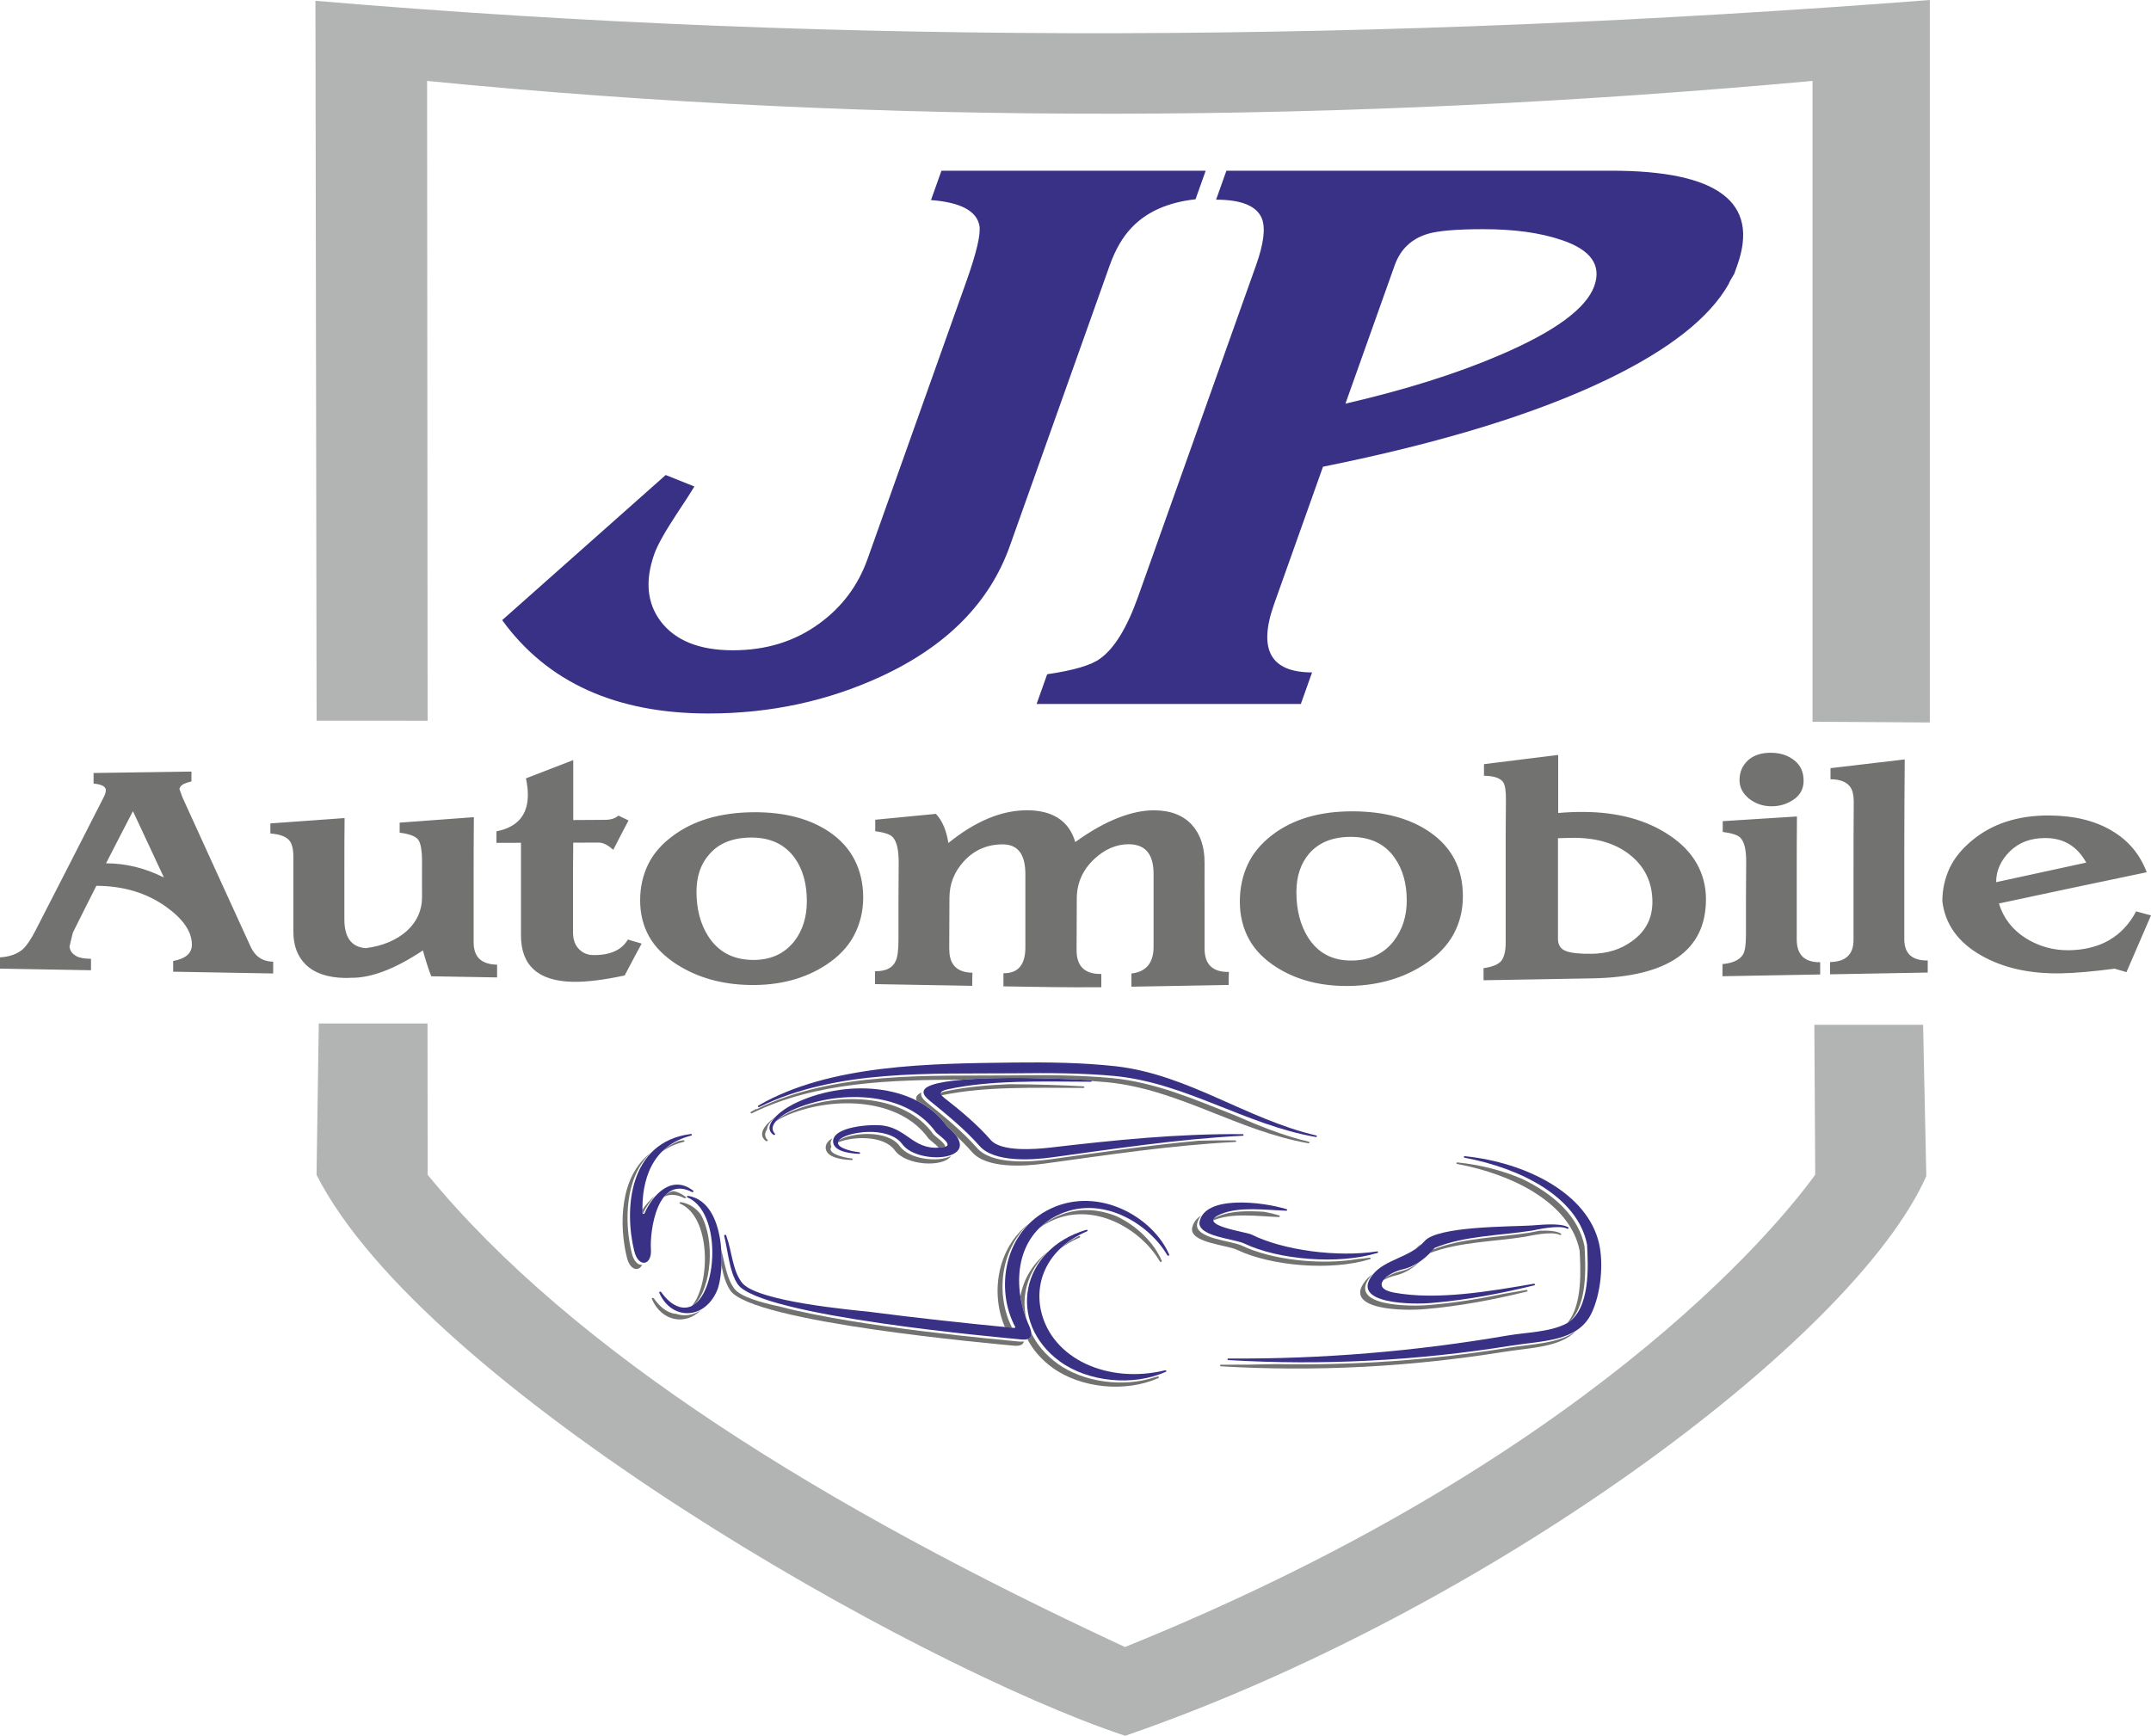
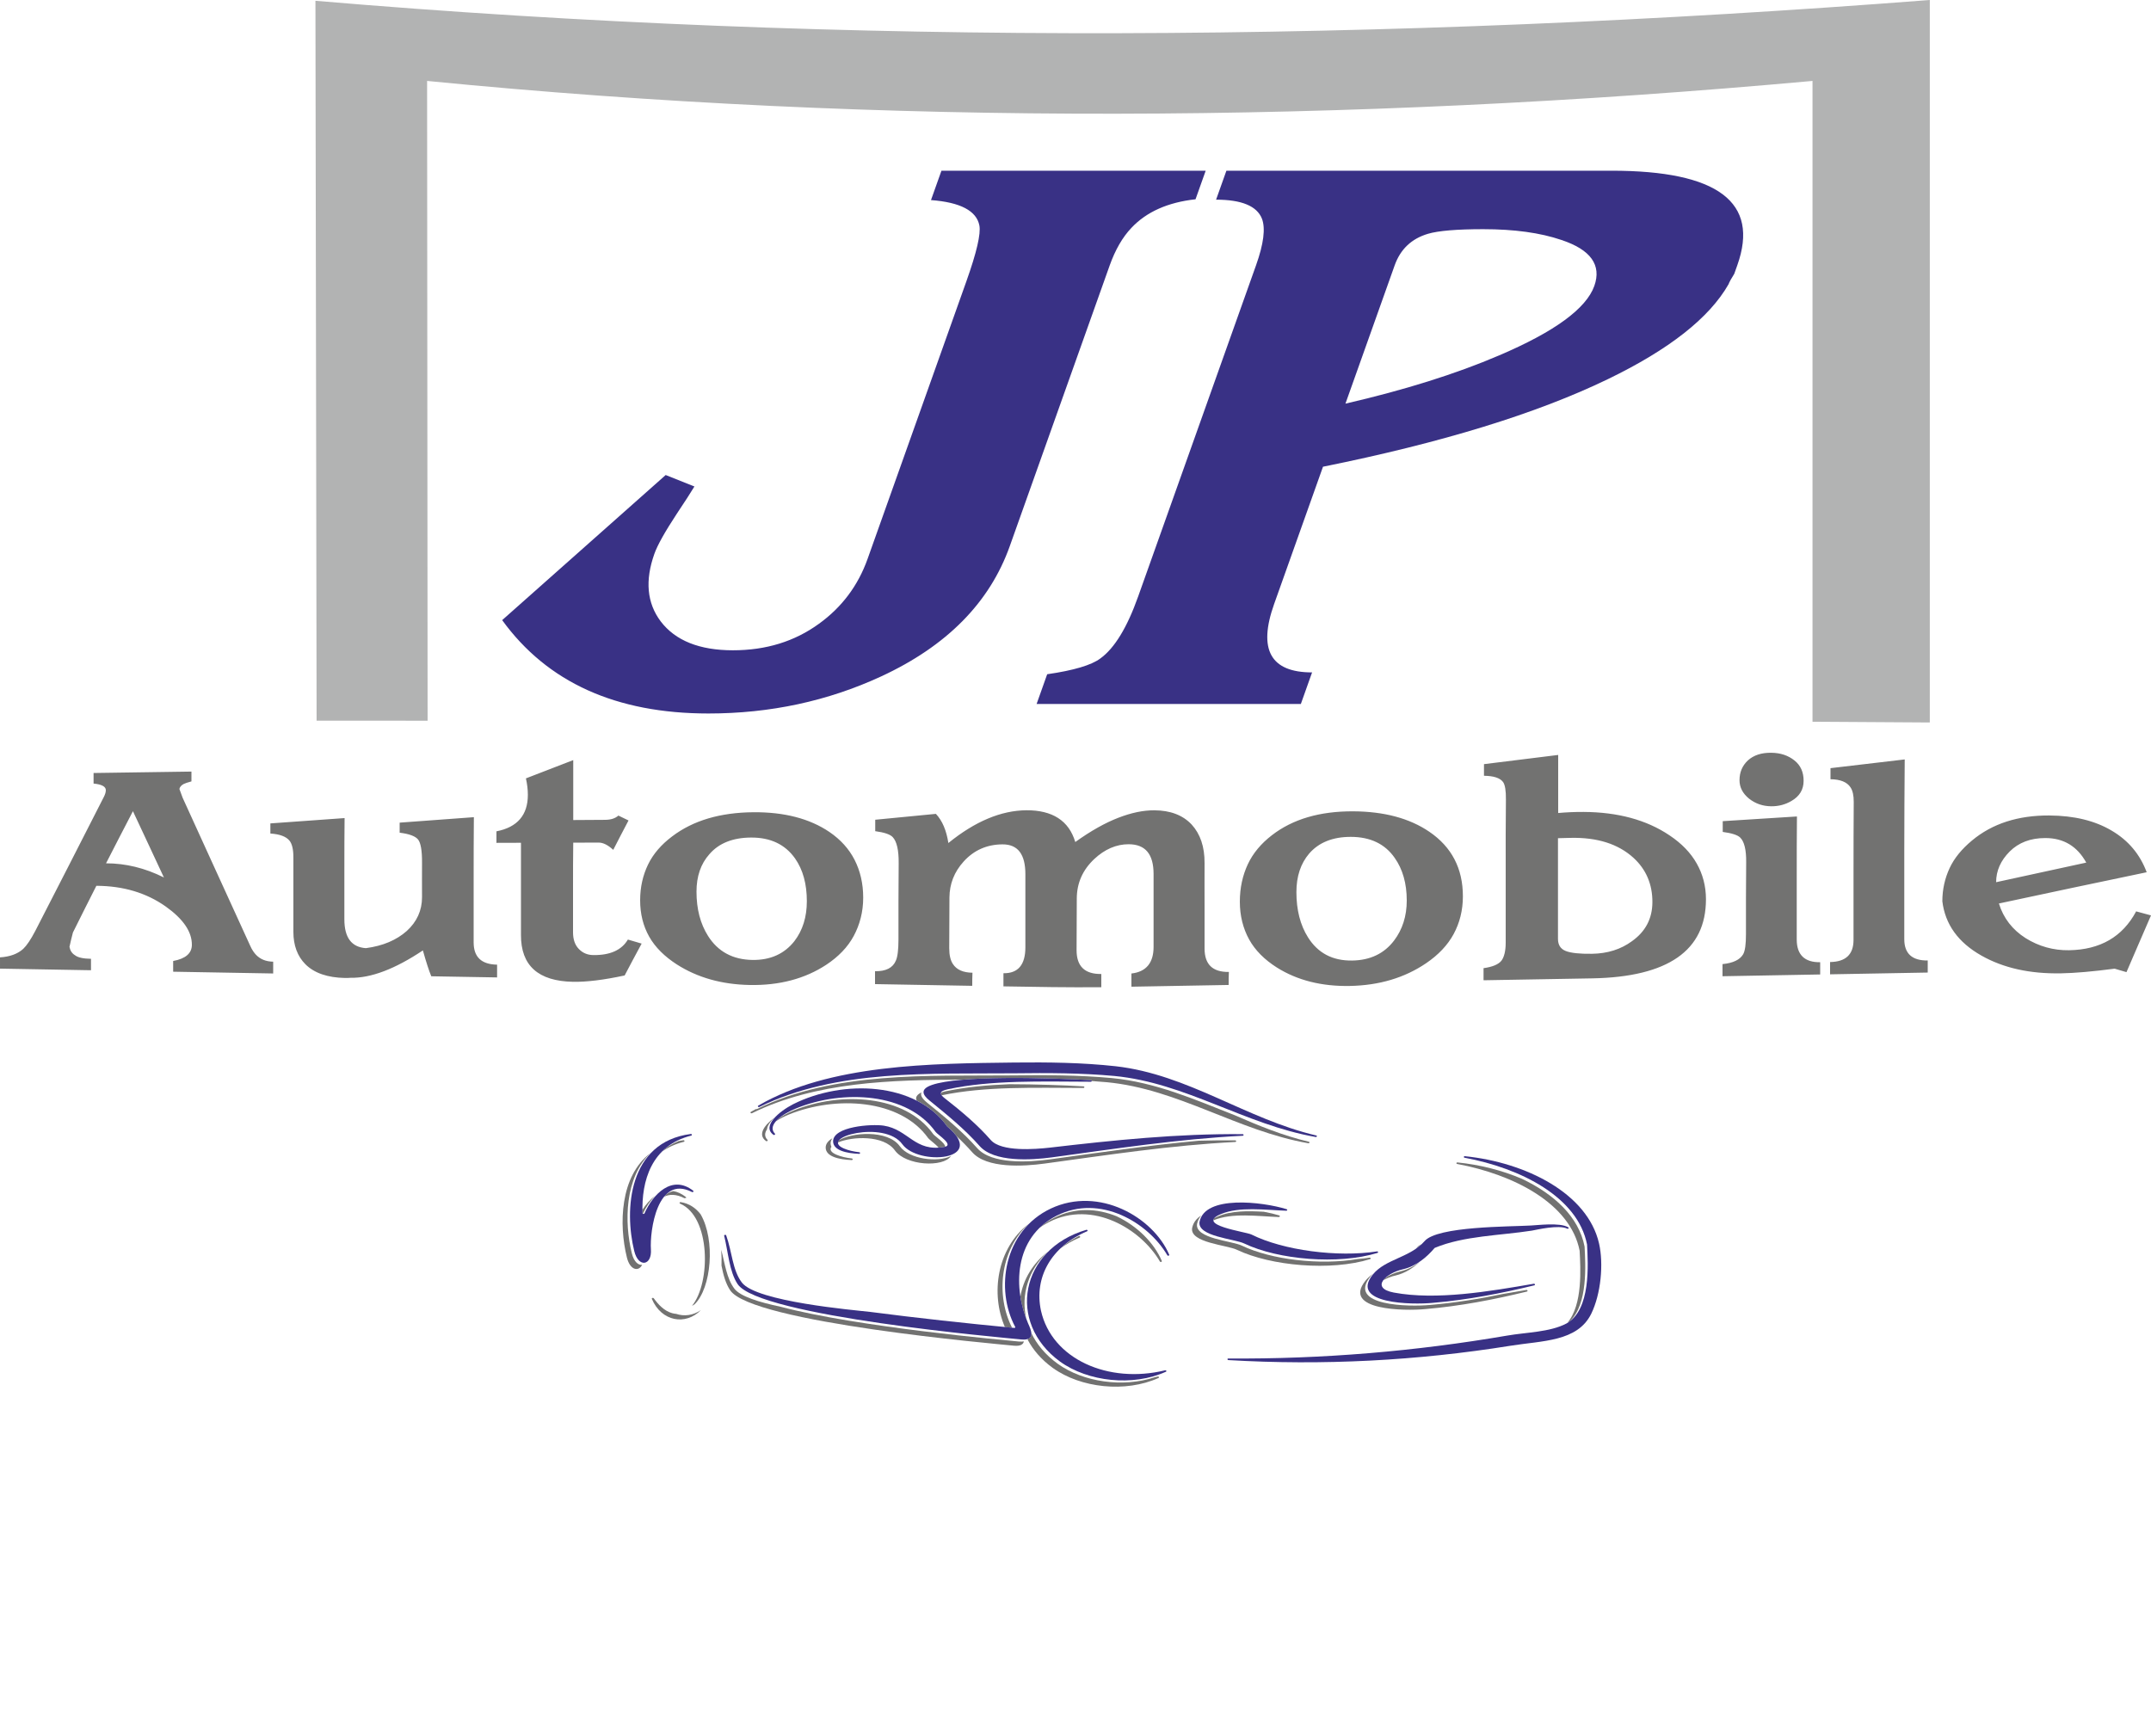
<svg xmlns="http://www.w3.org/2000/svg" version="1.1" id="Ebene_1" x="0px" y="0px" width="344.655px" height="278.172px" viewBox="0 0 344.655 278.172" xml:space="preserve">
  <g>
    <path fill-rule="evenodd" clip-rule="evenodd" fill="#727271" d="M147.647,175.065c-0.788,0.382-0.99,0.819-0.776,1.3   c1.942,0.98,3.611,2.346,4.872,4.126c0,0.013,0.018,0.013,0.019,0.026c0.699,0.565,1.191,1.093,1.507,1.572   c0.884,0.816,1.72,1.675,2.505,2.561c2.319,2.633,8.233,2.279,11.581,1.824c10.161-1.384,20.26-2.941,30.569-3.465   c0.206-0.004,0.193-0.261-0.013-0.255c-1.944-0.023-3.869-0.005-5.81,0.053c-8.028,0.727-15.98,1.911-23.956,3   c-3.347,0.457-9.262,0.809-11.581-1.823c-2.319-2.633-5.155-4.956-7.973-7.24C147.822,176.128,147.415,175.557,147.647,175.065" />
    <path fill-rule="evenodd" clip-rule="evenodd" fill="#727271" d="M173.594,174.354c0.207-0.005,0.211-0.249,0.004-0.257   c-3.139-0.184-7.515-0.338-11.832-0.347c-3.536,0.137-6.977,0.446-10.226,1.129c-0.34,0.075-0.594,0.149-0.779,0.234   c-0.045,0.123-0.004,0.256,0.125,0.416C157.845,174.072,165.648,174.336,173.594,174.354" />
    <path fill-rule="evenodd" clip-rule="evenodd" fill="#727271" d="M134.268,183.085c2.306-0.972,7.332-1.224,9.128,1.286   c1.758,2.43,7.742,2.764,8.988,0.885c-2.078,1.074-6.697,0.533-8.197-1.551c-1.981-2.762-7.885-2.18-9.749-0.975   C134.34,182.84,134.278,182.963,134.268,183.085" />
    <path fill-rule="evenodd" clip-rule="evenodd" fill="#727271" d="M133.373,182.417c-0.651,0.379-1.073,0.875-1.075,1.497   c0.023,1.457,2.162,1.907,4.161,1.996c0.207,0.008,0.229-0.221,0.039-0.257c-0.882-0.101-1.734-0.284-2.473-0.604   c-0.932-0.398-1.11-0.852-0.805-1.265c-0.077-0.16-0.12-0.334-0.131-0.537C133.091,182.937,133.197,182.665,133.373,182.417" />
    <path fill-rule="evenodd" clip-rule="evenodd" fill="#727271" d="M124.309,179.698c0.649-0.434,1.403-0.802,2.094-1.088   c7.513-3.05,17.841-2.507,22.325,3.789c0.186,0.252,1.184,0.944,1.66,1.514c0.309-0.021,0.633-0.055,0.957-0.117   c0.034-0.015,0.068-0.016,0.102-0.03c0.021-0.594-1.686-1.689-1.928-2.034c-4.483-6.295-14.812-6.838-22.308-3.789   c-0.894,0.358-1.848,0.853-2.575,1.423C124.521,179.477,124.406,179.588,124.309,179.698" />
    <path fill-rule="evenodd" clip-rule="evenodd" fill="#727271" d="M122.734,182.853c0.144,0.105,0.358-0.048,0.25-0.167   c-0.526-0.542-0.47-1.123-0.087-1.699c0.055-0.609,0.537-1.268,1.176-1.877C122.483,180.308,121.341,181.846,122.734,182.853" />
    <path fill-rule="evenodd" clip-rule="evenodd" fill="#727271" d="M169.893,200.079c0.912-0.669,1.948-1.261,3.108-1.761   c0.168-0.07,0.055-0.283-0.148-0.226c-0.956,0.481-1.822,1.028-2.581,1.653C170.14,199.857,170.024,199.968,169.893,200.079" />
    <path fill-rule="evenodd" clip-rule="evenodd" fill="#727271" d="M164.454,211.383c-0.919-3.853,0.316-7.919,3.47-10.813   c-2.481,1.934-3.982,4.507-4.426,7.245C163.699,209.066,164.036,210.273,164.454,211.383" />
    <path fill-rule="evenodd" clip-rule="evenodd" fill="#727271" d="M185.626,220.829c0.168-0.071,0.055-0.271-0.133-0.227   c-0.153,0.03-0.289,0.061-0.441,0.104c-5.105,1.698-11.48,0.807-15.605-2.176c-1.947-1.412-3.341-3.108-4.208-4.924   c0.039,0.417-0.063,0.771-0.484,0.942c-0.032,0.055-0.063,0.096-0.096,0.137c0.876,1.654,2.194,3.203,3.997,4.512   C173.156,222.455,180.349,223.219,185.626,220.829" />
    <path fill-rule="evenodd" clip-rule="evenodd" fill="#727271" d="M108.334,210.554c-0.208-0.022-0.416-0.044-0.625-0.107   c-1.291-0.361-2.238-1.393-2.959-2.389c-0.111-0.132-0.364-0.045-0.305,0.102c1.545,3.624,5.397,4.304,7.865,1.789   C111.081,210.801,109.63,210.997,108.334,210.554" />
    <path fill-rule="evenodd" clip-rule="evenodd" fill="#727271" d="M109.084,192.648c-0.191-0.035-0.284,0.169-0.108,0.246   c4.906,2.1,4.932,12.67,1.907,16.372c0.151-0.071,0.284-0.154,0.417-0.252c2.686-2.601,3.359-10.271,0.963-14.415   C111.47,193.578,110.437,192.873,109.084,192.648" />
    <path fill-rule="evenodd" clip-rule="evenodd" fill="#727271" d="M104.259,184.754c-4.967,3.734-5.1,11.541-3.819,16.736   c0.503,2.094,1.892,2.346,2.452,1.198c-0.614,0.096-1.332-0.482-1.66-1.865C100.018,195.923,100.076,188.686,104.259,184.754" />
    <path fill-rule="evenodd" clip-rule="evenodd" fill="#727271" d="M106.071,184.55c0.963-0.684,2.122-1.224,3.497-1.567   c0.187-0.044,0.124-0.286-0.081-0.254c-0.257,0.033-0.495,0.079-0.734,0.125c-0.875,0.357-1.643,0.808-2.304,1.336   C106.317,184.301,106.186,184.426,106.071,184.55" />
    <path fill-rule="evenodd" clip-rule="evenodd" fill="#727271" d="M104.958,191.664c-0.78,0.559-1.462,1.344-2.02,2.207   c-0.008,0.176,0.002,0.365,0.011,0.54c0.002,0.041,0.021,0.067,0.056,0.094C103.487,193.48,104.156,192.453,104.958,191.664" />
    <path fill-rule="evenodd" clip-rule="evenodd" fill="#727271" d="M109.688,192.027l0.017-0.001c0.034-0.027,0.101-0.057,0.17-0.044   c0.017-0.001,0.017-0.001,0.035,0.013c0.049-0.056,0.045-0.123-0.026-0.175c-0.681-0.538-1.367-0.833-2.008-0.939   c-0.408,0.091-0.777,0.262-1.109,0.512c-0.131,0.125-0.244,0.263-0.375,0.4C107.263,191.354,108.346,191.342,109.688,192.027" />
    <path fill-rule="evenodd" clip-rule="evenodd" fill="#727271" d="M125.059,209.41c-3.442-0.717-6.43-1.66-7.37-2.866   c-1.272-1.672-1.531-4.028-2.127-6.27c0.063,0.876,0.072,1.74,0.045,2.551c0.281,1.466,0.663,2.86,1.389,3.951   c3.43,5.172,42.607,8.596,45.476,8.88c1.072,0.096,1.485-0.224,1.582-0.686c-0.222,0.032-0.479,0.039-0.79,0.019   C161.069,214.77,137.455,212.7,125.059,209.41" />
    <path fill-rule="evenodd" clip-rule="evenodd" fill="#727271" d="M164.84,196.105c-5.161,3.995-6.111,11.28-3.828,16.561   l1.158,0.121C159.572,207.73,160.142,200.413,164.84,196.105" />
    <path fill-rule="evenodd" clip-rule="evenodd" fill="#727271" d="M185.854,202.165c0.076,0.146,0.364,0.06,0.306-0.088   c-1.251-2.914-3.933-5.593-7.246-7.163c-3.109-1.264-6.645-1.465-10.013,0.247c-0.721,0.367-1.37,0.787-1.948,1.246   c-0.131,0.125-0.263,0.236-0.377,0.36c0.464-0.349,0.981-0.657,1.534-0.94C175.065,192.29,182.801,196.93,185.854,202.165" />
-     <path fill-rule="evenodd" clip-rule="evenodd" fill="#727271" d="M204.514,218.608c-2.954,0.082-5.91,0.109-8.868,0.098   c-0.207-0.008-0.212,0.234-0.004,0.257c15.127,0.891,30.305,0.093,45.143-2.291c4.366-0.709,9.011-0.682,11.695-3.323   c-2.753,1.981-6.93,2.024-10.904,2.656C229.381,217.962,216.958,218.844,204.514,218.608" />
    <path fill-rule="evenodd" clip-rule="evenodd" fill="#727271" d="M233.534,186.288c-0.19-0.022-0.248,0.208-0.057,0.244   c9.011,1.681,18.139,6.302,19.629,13.909c0.001,0.014,0.001,0.014,0.001,0.014c0.14,2.724,0.529,8.654-1.985,11.562   c0.149-0.084,0.282-0.182,0.415-0.279c2.92-2.741,2.508-9.104,2.361-11.949c0,0,0,0,0-0.014c-0.935-4.812-4.92-8.418-10.015-10.852   C240.684,187.552,237.111,186.649,233.534,186.288" />
    <path fill-rule="evenodd" clip-rule="evenodd" fill="#727271" d="M120.311,178.185c-0.167,0.098,0.015,0.296,0.183,0.212   c10.265-5.045,22.374-5.34,33.893-5.378c6.097-0.493,15.036-0.214,20.399,0.08c0.121-0.003,0.159,0.077,0.145,0.145   c0.812,0.063,1.606,0.125,2.417,0.188c11.492,1.096,20.933,7.803,32.281,9.781c0.19,0.036,0.282-0.196,0.073-0.245   c-4.16-0.983-8.06-2.581-11.895-4.26c-6.389-2.511-12.652-5.268-19.668-5.942c-5.304-0.484-10.635-0.496-15.963-0.426   c-13.475,0.125-28.512-0.688-40.892,5.392c-0.05,0.028-0.119,0.03-0.171,0.004C120.845,177.875,120.578,178.029,120.311,178.185" />
    <path fill-rule="evenodd" clip-rule="evenodd" fill="#727271" d="M192.476,194.789c-0.767,0.477-1.283,1.137-1.462,2.018l0,0   c-0.378,2.358,5.626,2.719,7.177,3.479c5.431,2.601,15.069,3.443,21.333,1.502c0.186-0.059,0.105-0.272-0.099-0.24   c-0.598,0.095-1.213,0.163-1.863,0.219c-6.087,1.031-13.89,0.106-18.579-2.147c-1.553-0.761-7.555-1.12-7.177-3.479l0,0   C191.915,195.611,192.15,195.161,192.476,194.789" />
    <path fill-rule="evenodd" clip-rule="evenodd" fill="#727271" d="M204.904,195.04c0.188-0.005,0.229-0.208,0.072-0.258   c-0.699-0.214-1.552-0.424-2.473-0.591c-2.569-0.144-5.219-0.176-7.306,0.723c-0.269,0.114-0.487,0.214-0.653,0.326   c-0.098,0.11-0.127,0.219-0.121,0.326C197.403,194.309,201.544,194.916,204.904,195.04" />
    <path fill-rule="evenodd" clip-rule="evenodd" fill="#727271" d="M221.64,205.167c0.567-0.323,1.258-0.609,1.973-0.761   c1.529-0.36,2.843-1.228,3.911-2.211c-0.894,0.695-1.947,1.273-3.12,1.544c-0.918,0.211-1.825,0.609-2.472,1.084   C221.817,204.948,221.72,205.058,221.64,205.167" />
    <path fill-rule="evenodd" clip-rule="evenodd" fill="#727271" d="M219.971,204.153c-0.432,0.308-0.826,0.654-1.166,1.067   c-3.864,4.788,6.321,4.889,9.572,4.57c5.53-0.466,10.963-1.51,16.278-2.809c0.187-0.045,0.105-0.286-0.082-0.254   c-1.192,0.216-2.42,0.42-3.682,0.625c-3.846,0.805-7.769,1.437-11.724,1.771c-3.251,0.318-13.437,0.218-9.572-4.57   C219.709,204.417,219.84,204.278,219.971,204.153" />
    <path fill-rule="evenodd" clip-rule="evenodd" fill="#727271" d="M227.738,199.37c-0.283,0.168-0.516,0.336-0.676,0.542   c-0.066,0.069-0.131,0.138-0.196,0.207c0.149-0.098,0.299-0.21,0.431-0.321C227.444,199.66,227.592,199.521,227.738,199.37" />
-     <path fill-rule="evenodd" clip-rule="evenodd" fill="#727271" d="M249.916,197.895c0.176,0.091,0.338-0.102,0.179-0.206   c-0.694-0.443-2.073-0.506-3.36-0.462c-0.75,0.125-1.396,0.275-1.687,0.322l0,0c-5.049,0.792-10.756,0.817-15.407,2.694   c-0.162,0.192-0.341,0.386-0.521,0.565c4.604-1.769,10.173-1.816,15.138-2.593l0,0   C245.058,198.076,248.559,197.239,249.916,197.895" />
    <path fill-rule="evenodd" clip-rule="evenodd" fill="#393185" d="M174.781,173.355c0.206-0.005,0.211-0.249,0.004-0.257   c-7.244-0.399-21.019-0.768-25.446,0.767c-1.892,0.651-1.623,1.536-0.351,2.546c2.817,2.284,5.653,4.608,7.972,7.241   c2.319,2.633,8.235,2.28,11.581,1.824c10.161-1.384,20.261-2.941,30.57-3.465c0.206-0.004,0.192-0.261-0.014-0.256   c-10.392-0.097-20.638,0.965-30.911,2.163c-2.292,0.256-7.737,0.706-9.435-1.225c-2.119-2.435-4.689-4.589-7.358-6.674   c-0.86-0.682-1.039-1.137,0.543-1.471C158.929,173.062,166.784,173.325,174.781,173.355" />
    <path fill-rule="evenodd" clip-rule="evenodd" fill="#393185" d="M123.92,181.854c0.144,0.105,0.358-0.048,0.25-0.167   c-1.362-1.413,1.246-3.202,3.437-4.076c7.496-3.05,17.824-2.507,22.309,3.789c0.314,0.438,2.997,2.103,1.43,2.396   c-4.769,0.894-5.767-2.796-9.753-3.405c-1.924-0.293-8.11,0.121-8.107,2.524c0.023,1.458,2.161,1.907,4.161,1.996   c0.207,0.008,0.229-0.235,0.038-0.257c-0.882-0.101-1.733-0.284-2.473-0.604c-4.149-1.78,6.557-4.594,9.372-0.677   c2.518,3.492,13.772,2.651,7.179-2.854c-0.001-0.013-0.019-0.013-0.019-0.026c-4.987-7.04-16.589-7.594-24.669-3.531   C124.88,178.092,122.01,180.467,123.92,181.854" />
    <path fill-rule="evenodd" clip-rule="evenodd" fill="#393185" d="M186.813,219.829c0.169-0.071,0.055-0.271-0.132-0.227   c-9.087,2.209-18.148-1.779-19.889-9.569c-1.132-5.306,1.64-10.271,7.396-12.714c0.168-0.071,0.055-0.284-0.148-0.226   c-10.571,3.121-12.791,14.824-4.197,21.104C174.342,221.455,181.536,222.219,186.813,219.829" />
-     <path fill-rule="evenodd" clip-rule="evenodd" fill="#393185" d="M110.271,191.648c-0.191-0.036-0.283,0.169-0.108,0.246   c6.277,2.689,4.56,19.159-1.266,17.554c-1.291-0.362-2.238-1.393-2.959-2.389c-0.093-0.133-0.364-0.045-0.305,0.102   c1.895,4.412,7.21,4.463,9.268-0.351C116.13,203.974,116.462,192.666,110.271,191.648" />
    <path fill-rule="evenodd" clip-rule="evenodd" fill="#393185" d="M110.875,191.027c0.159,0.077,0.339-0.103,0.196-0.207   c-3.403-2.647-6.471,0.582-7.809,3.638c-0.063,0.137-0.305,0.102-0.313-0.047c-0.178-5.14,1.406-10.806,7.806-12.427   c0.187-0.045,0.123-0.286-0.082-0.254c-10.011,1.299-10.674,12.156-9.046,18.76c0.674,2.753,2.853,2.323,2.669-0.265   C104.095,197.314,105.313,188.186,110.875,191.027" />
    <path fill-rule="evenodd" clip-rule="evenodd" fill="#393185" d="M187.042,201.166c0.076,0.146,0.363,0.059,0.305-0.088   c-2.562-6.017-11.262-11.025-18.969-7.403c-7.588,3.592-8.931,12.952-5.716,18.966c0.056,0.094-0.042,0.19-0.164,0.166   c-7.725-0.738-15.419-1.572-23.089-2.568c-2.681-0.303-18.174-1.631-20.532-4.694c-1.53-2.003-1.579-4.972-2.521-7.569   c-0.058-0.147-0.366-0.1-0.323,0.062c0.652,2.645,0.809,5.705,2.151,7.74c3.43,5.172,42.607,8.596,45.476,8.88   c2.402,0.228,1.499-1.628,1.072-2.576c-2.383-5.548-2.388-13.688,4.565-17.253C176.252,191.291,183.987,195.93,187.042,201.166" />
    <path fill-rule="evenodd" clip-rule="evenodd" fill="#393185" d="M234.721,185.288c-0.19-0.023-0.247,0.208-0.057,0.244   c9.012,1.681,18.139,6.303,19.629,13.909c0.001,0.014,0.001,0.014,0.001,0.014c0.161,3.128,0.641,10.475-3.306,12.646   c-2.646,1.398-6.463,1.406-9.496,1.936c-14.644,2.514-29.625,3.78-44.66,3.671c-0.206-0.009-0.212,0.233-0.004,0.256   c15.127,0.891,30.304,0.093,45.144-2.291c5.185-0.836,10.749-0.641,12.979-5.107c1.573-3.196,2.013-8.039,1.261-11.303   C254.372,191.244,244.505,186.289,234.721,185.288" />
    <path fill-rule="evenodd" clip-rule="evenodd" fill="#393185" d="M121.498,177.185c-0.167,0.098,0.015,0.297,0.182,0.212   c12.379-6.08,27.416-5.268,40.892-5.392c5.328-0.07,10.659-0.059,15.963,0.425c11.492,1.097,20.933,7.803,32.28,9.781   c0.191,0.036,0.282-0.196,0.074-0.245c-11.245-2.642-20.484-9.772-32.125-11.094c-5.378-0.591-10.815-0.654-16.246-0.595   C149.25,170.438,132.901,170.534,121.498,177.185" />
    <path fill-rule="evenodd" clip-rule="evenodd" fill="#393185" d="M206.09,194.026c0.19,0.01,0.23-0.194,0.073-0.244   c-3.948-1.218-13.117-2.274-13.962,2.025l0,0c-0.378,2.358,5.625,2.718,7.177,3.479c5.43,2.601,15.068,3.431,21.332,1.503   c0.186-0.059,0.105-0.273-0.081-0.242c-6.262,0.97-14.986-0.151-20.104-2.705c-0.899-0.451-9.104-1.503-4.931-3.261   C198.573,193.31,202.714,193.916,206.09,194.026" />
    <path fill-rule="evenodd" clip-rule="evenodd" fill="#393185" d="M251.103,196.896c0.176,0.09,0.339-0.103,0.179-0.207   c-1.333-0.833-5.124-0.313-5.982-0.293c-3.343,0.199-15.024,0.093-17.051,2.516c-2.29,2.619-6.233,2.845-8.256,5.309   c-3.865,4.775,6.32,4.89,9.571,4.57c5.53-0.466,10.963-1.509,16.278-2.808c0.188-0.045,0.105-0.286-0.081-0.255   c-7.108,1.231-15.632,2.685-22.438,1.412c-3.838-0.734-1.26-3.116,1.477-3.732c2.142-0.496,3.854-1.98,5.054-3.398   c0.017-0.015,0.032-0.028,0.066-0.043c4.665-1.931,10.424-1.956,15.525-2.75l0,0C246.245,197.076,249.744,196.239,251.103,196.896" />
    <path fill="#727271" d="M334.281,138.237c-1.448-2.616-3.619-3.93-6.549-3.935c-2.378-0.003-4.273,0.72-5.721,2.159   c-1.448,1.454-2.172,3.092-2.172,4.916C324.631,140.323,329.456,139.274,334.281,138.237 M344.655,146.698   c-0.655,1.51-1.311,3.024-1.965,4.539c-0.655,1.518-1.31,3.037-1.965,4.555c-0.62-0.195-1.274-0.386-1.896-0.556   c-3.55,0.465-6.376,0.706-8.582,0.747c-4.997,0.094-9.236-0.847-12.752-2.838c-3.757-2.118-5.824-5.032-6.272-8.708   c0-1.927,0.413-3.708,1.172-5.333c0.758-1.625,1.999-3.096,3.584-4.412c3.24-2.703,7.376-4.033,12.373-4.006   c3.998,0.021,7.342,0.839,10.029,2.444c2.654,1.566,4.516,3.784,5.584,6.653c-7.894,1.646-15.786,3.314-23.678,5.007   c0.724,2.356,2.171,4.208,4.273,5.548c2.137,1.336,4.48,1.981,6.962,1.943c4.997-0.077,8.582-2.158,10.753-6.228   C343.069,146.273,343.862,146.488,344.655,146.698z M308.88,155.858c-5.238,0.096-10.443,0.187-15.647,0.283   c0-0.656,0-1.308,0-1.967c2.517-0.04,3.757-1.22,3.757-3.545c0-3.681,0-7.369,0-11.049s0.008-7.369,0.034-11.057   c0.008-1.049-0.172-1.836-0.517-2.345c-0.552-0.854-1.654-1.288-3.206-1.3c0-0.592,0-1.184,0-1.776   c3.964-0.466,7.928-0.935,11.892-1.399c-0.035,4.805-0.069,9.609-0.069,14.411c0,4.805,0,9.606,0,14.407   c0,2.309,1.275,3.441,3.757,3.401C308.88,154.571,308.88,155.215,308.88,155.858z M291.647,156.165   c-5.239,0.095-10.443,0.187-15.648,0.282c0-0.647,0-1.295,0-1.943c1.689-0.163,2.792-0.695,3.31-1.581   c0.311-0.557,0.447-1.625,0.447-3.211c0-1.927,0-3.851,0-5.774c0-1.928,0.018-3.851,0.034-5.783   c0.019-1.995-0.31-3.302-0.964-3.935c-0.414-0.405-1.345-0.703-2.792-0.898c0-0.576,0-1.152,0-1.725   c3.964-0.254,7.927-0.505,11.891-0.751c-0.034,3.286-0.034,6.573-0.034,9.856c0,3.287,0,6.574,0,9.86c0,2.46,1.274,3.68,3.757,3.64   C291.647,154.857,291.647,155.513,291.647,156.165z M288.993,125.129c0,1.412-0.655,2.488-1.965,3.24   c-0.965,0.564-2.033,0.85-3.205,0.842c-1.379-0.008-2.551-0.421-3.584-1.231c-1-0.819-1.517-1.797-1.517-2.949   c0-1.276,0.448-2.333,1.344-3.172c0.931-0.839,2.171-1.247,3.757-1.224c1.482,0.021,2.688,0.429,3.688,1.221   C288.511,122.645,288.993,123.734,288.993,125.129z M264.764,144.604c0.019-2.921-1.034-5.306-3.033-7.134   c-2.446-2.222-5.79-3.287-10.063-3.196c-0.689,0.02-1.379,0.036-2.033,0.052c0,2.69,0,5.385,0,8.071c0,2.687,0,5.381,0,8.068   c0,0.962,0.413,1.61,1.24,1.936c0.828,0.326,2.206,0.477,4.205,0.449c2.481-0.035,4.618-0.704,6.41-2.019   C263.661,149.285,264.748,147.215,264.764,144.604z M273.346,144.11c0,4.122-1.52,7.23-4.55,9.336   c-3.035,2.11-7.582,3.232-13.647,3.342c-5.825,0.105-11.65,0.207-17.44,0.306c0-0.644,0-1.291,0-1.939   c1.448-0.203,2.378-0.6,2.861-1.188c0.447-0.597,0.688-1.566,0.688-2.917c0-3.815,0-7.634,0-11.45c0-3.815-0.015-7.634,0.035-11.45   c0.019-1.423-0.138-2.368-0.448-2.813c-0.482-0.664-1.517-0.998-3.067-1.013c0-0.62,0-1.24,0-1.864   c3.963-0.493,7.927-0.981,11.891-1.474c0,3.1,0,6.204,0,9.304c1.31-0.116,2.654-0.179,4.066-0.171   c5.48,0.028,10.099,1.276,13.753,3.74c1.964,1.303,3.41,2.81,4.376,4.519C272.828,140.082,273.346,141.993,273.346,144.11z    M225.404,144.313c0-2.747-0.654-5.016-1.93-6.828c-1.552-2.238-3.895-3.366-7.031-3.371c-2.896-0.004-5.136,0.894-6.687,2.69   c-1.344,1.578-2.033,3.637-2.033,6.161c0,2.865,0.62,5.29,1.861,7.256c1.585,2.516,3.929,3.758,7.065,3.712   c2.895-0.042,5.135-1.113,6.721-3.2C224.715,148.956,225.404,146.817,225.404,144.313z M234.399,143.642   c0,2.245-0.517,4.261-1.481,6.045c-0.965,1.784-2.447,3.342-4.412,4.677c-3.446,2.337-7.514,3.555-12.235,3.641   c-4.515,0.082-8.409-0.898-11.684-2.958c-1.964-1.244-3.481-2.75-4.446-4.507c-0.966-1.76-1.481-3.779-1.481-6.044   c0-2.214,0.447-4.21,1.274-5.986c0.827-1.773,2.138-3.331,3.861-4.658c3.342-2.587,7.686-3.857,13.027-3.831   c4.963,0.025,9.03,1.117,12.201,3.275c1.792,1.221,3.136,2.691,4.032,4.416C233.95,139.434,234.399,141.408,234.399,143.642z    M196.867,157.846c-5.204,0.091-10.409,0.183-15.579,0.278c0-0.704,0-1.407,0-2.114c2.344-0.262,3.55-1.689,3.55-4.265   c0-1.943,0-3.891,0-5.834s0-3.891,0-5.839c0-3.191-1.31-4.774-3.997-4.776c-1.965-0.002-3.826,0.791-5.515,2.376   c-1.861,1.757-2.775,3.851-2.792,6.279c-0.019,2.775-0.034,5.548-0.034,8.319c0,2.586,1.309,3.858,3.963,3.818   c0,0.708,0,1.416,0,2.119c-5.238,0.047-10.477-0.043-15.681-0.135c0-0.699,0-1.399,0-2.106c2.344,0.04,3.515-1.347,3.515-4.161   c0-1.951,0-3.902,0-5.854c0-1.948,0-3.903,0-5.854c0-3.199-1.206-4.788-3.653-4.781c-2.482,0.006-4.584,0.918-6.239,2.75   c-1.516,1.673-2.259,3.593-2.275,5.763c-0.019,2.715-0.034,5.429-0.034,8.14c0,1.112,0.207,1.951,0.585,2.515   c0.586,0.91,1.621,1.383,3.137,1.403c-0.034,0.703-0.034,1.399-0.034,2.098c-5.205-0.091-10.409-0.183-15.579-0.274   c0-0.687,0-1.375,0-2.067c1.758,0.028,2.86-0.54,3.343-1.705c0.275-0.612,0.414-1.741,0.414-3.381c0-2.036,0-4.074,0-6.109   c0-2.035,0.017-4.078,0.034-6.113c0.018-2.114-0.31-3.506-0.965-4.193c-0.414-0.433-1.344-0.747-2.792-0.942   c0-0.608,0-1.22,0-1.832c3.24-0.306,6.48-0.624,9.72-0.942c1.034,1.101,1.689,2.663,2,4.673c4.274-3.469,8.444-5.22,12.511-5.25   c2.033-0.014,3.753,0.399,5.066,1.24c1.341,0.859,2.241,2.135,2.758,3.851c2.481-1.784,4.791-3.076,6.894-3.887   c2.102-0.812,3.997-1.207,5.79-1.197c2.55,0.015,4.549,0.775,5.962,2.281c1.379,1.506,2.087,3.565,2.068,6.173   c-0.017,2.281,0,4.57,0,6.848c0,2.277,0,4.566,0,6.844c0,2.543,1.275,3.795,3.895,3.759   C196.867,156.458,196.867,157.154,196.867,157.846z M129.28,144.424c0-2.762-0.62-5.043-1.895-6.863   c-1.586-2.238-3.93-3.351-7.032-3.338c-2.929,0.012-5.169,0.902-6.686,2.667c-1.378,1.538-2.068,3.541-2.068,6.005   c0,2.79,0.62,5.162,1.861,7.114c1.586,2.5,3.964,3.782,7.1,3.828c2.861,0.042,5.101-0.958,6.721-3.005   C128.625,149.079,129.28,146.94,129.28,144.424z M138.31,143.856c0,2.293-0.55,4.336-1.516,6.136   c-0.963,1.793-2.448,3.33-4.412,4.626c-3.412,2.241-7.513,3.32-12.235,3.234c-4.481-0.081-8.375-1.176-11.684-3.286   c-1.964-1.264-3.482-2.75-4.446-4.464c-0.966-1.716-1.447-3.66-1.447-5.83c0-2.126,0.449-4.038,1.275-5.739   c0.827-1.705,2.136-3.208,3.86-4.499c3.343-2.54,7.686-3.828,13.028-3.867c4.928-0.036,8.995,1.014,12.166,3.164   c1.792,1.22,3.137,2.714,4.033,4.467C137.828,139.556,138.31,141.575,138.31,143.856z M102.81,151.217   c-0.93,1.705-1.827,3.41-2.722,5.107c-3.343,0.719-6.101,1.057-8.272,1.017c-5.583-0.103-8.363-2.607-8.341-7.515   c0.012-2.456,0-4.92,0-7.38c0-2.456,0-4.92,0-7.384c-1.309,0.004-2.619,0.008-3.928,0.012c0-0.615,0-1.231,0-1.847   c3.343-0.652,5.032-2.6,5.032-5.851c0-0.827-0.103-1.713-0.31-2.635c2.516-0.97,5.031-1.952,7.582-2.929c0,1.602,0,3.203,0,4.805   c0,1.598,0,3.203,0,4.801c1.689-0.012,3.378-0.019,5.102-0.032c0.93-0.007,1.62-0.23,2.137-0.684   c0.517,0.262,1.068,0.524,1.62,0.783c-0.827,1.574-1.654,3.145-2.447,4.71c-0.861-0.783-1.619-1.166-2.344-1.165   c-1.378,0.003-2.722,0.004-4.067,0.012c-0.034,2.396-0.034,4.793-0.034,7.186c0,2.396,0,4.789,0,7.182   c0,1.153,0.311,2.039,0.931,2.671c0.62,0.64,1.378,0.965,2.31,0.978c2.688,0.035,4.549-0.792,5.549-2.488   C101.329,150.792,102.052,151.002,102.81,151.217z M79.649,156.638c-3.516-0.06-7.031-0.123-10.546-0.183   c-0.379-0.922-0.828-2.305-1.345-4.145c-4.48,2.993-8.341,4.447-11.581,4.388c-0.344,0.028-0.654,0.032-0.896,0.028   c-2.792-0.051-4.929-0.783-6.342-2.194c-1.275-1.279-1.93-3.012-1.93-5.198c0-1.987,0-3.982,0-5.97c0-1.991,0-3.986,0-5.977   c0-1.26-0.207-2.142-0.62-2.663c-0.552-0.676-1.585-1.049-3.067-1.145c0-0.536,0-1.077,0-1.622   c3.963-0.277,7.927-0.568,11.891-0.854c-0.035,2.707-0.035,5.413-0.035,8.116c0,2.703,0,5.413,0,8.115   c0,2.914,1.138,4.455,3.447,4.614c2.723-0.361,4.894-1.284,6.549-2.75c1.62-1.474,2.447-3.287,2.447-5.417   c0-1.816-0.017-3.641,0-5.464c0.018-2.007-0.207-3.279-0.655-3.804c-0.448-0.532-1.448-0.886-2.93-1.069c0-0.537,0-1.073,0-1.61   c3.963-0.29,7.927-0.581,11.891-0.875c-0.035,3.347-0.035,6.697-0.035,10.039c0,3.347,0,6.693,0,10.035   c0,2.329,1.241,3.521,3.757,3.561C79.649,155.279,79.649,155.958,79.649,156.638z M26.263,140.621   c-0.827-1.776-1.655-3.553-2.482-5.321c-0.827-1.769-1.654-3.538-2.481-5.302c-1.447,2.793-2.896,5.58-4.309,8.354   C20.128,138.352,23.229,139.103,26.263,140.621z M43.771,156.005c-5.341-0.095-10.685-0.19-16.026-0.282c0-0.568,0-1.14,0-1.717   c2-0.374,2.985-1.231,2.998-2.575c0.021-2.13-1.413-4.185-4.204-6.168c-3.103-2.186-6.79-3.287-11.098-3.307   c-1.275,2.5-2.516,5-3.756,7.483c-0.207,0.767-0.38,1.53-0.552,2.294c0.104,0.592,0.379,1.048,0.896,1.359   c0.448,0.357,1.311,0.544,2.551,0.564c0,0.612,0,1.22,0,1.832c-4.86-0.087-9.72-0.171-14.579-0.258c0-0.6,0-1.201,0-1.805   c1.585-0.099,2.826-0.552,3.722-1.363c0.551-0.525,1.207-1.479,1.93-2.874c1.827-3.546,3.655-7.11,5.48-10.684   c1.829-3.58,3.653-7.189,5.514-10.806c0.207-0.409,0.31-0.767,0.31-1.073c0-0.568-0.655-0.926-1.964-1.054c0-0.564,0-1.128,0-1.693   c5.205-0.076,10.443-0.151,15.682-0.227c0,0.525,0,1.049,0,1.574c-0.621,0.171-1.034,0.302-1.241,0.414   c-0.379,0.203-0.621,0.473-0.689,0.799c0.172,0.473,0.345,0.938,0.517,1.403c1.792,3.918,3.587,7.848,5.376,11.792   c1.795,3.957,3.619,7.932,5.446,11.918c0.275,0.636,0.62,1.137,0.965,1.491c0.689,0.7,1.585,1.057,2.723,1.073   C43.771,154.75,43.771,155.378,43.771,156.005z" />
    <path fill="#393185" d="M255.458,45.822c1.187-3.334-0.563-5.804-5.268-7.365c-3.396-1.161-7.594-1.73-12.531-1.73   c-4.24,0-7.2,0.253-8.849,0.739c-2.64,0.78-4.421,2.468-5.344,5.064l-7.886,22.158c9.501-2.195,17.716-4.77,24.65-7.745   C249.088,53.166,254.167,49.451,255.458,45.822 M276.967,45.547c-3.076,5.402-9.521,10.467-19.339,15.215   c-11.379,5.508-26.596,10.192-45.644,14.033l-7.833,22.01c-2.598,7.301-0.57,10.952,6.084,10.952l-1.802,5.064h-42.34l1.697-4.769   c4.243-0.612,7.092-1.457,8.521-2.532c2.276-1.646,4.287-4.959,6.044-9.897l18.902-53.115c1.216-3.418,1.539-5.909,0.941-7.47   c-0.809-2.026-3.266-3.039-7.345-3.039l1.653-4.642h61.711c17.038,0,23.748,5.043,20.151,15.151l-0.488,1.372   C277.39,44.661,277.087,45.209,276.967,45.547z M191.559,31.936c-4.412,0.485-7.851,2.004-10.27,4.579   c-1.411,1.477-2.588,3.503-3.496,6.057l-15.996,44.949c-3.222,9.053-10.101,16.017-20.636,20.891   c-8.542,3.947-17.752,5.93-27.654,5.93c-14.784,0-25.81-4.98-33.044-14.962l26.199-23.255l4.605,1.836   c-0.594,0.992-1.542,2.448-2.808,4.347c-1.93,2.934-3.117,5.065-3.605,6.437c-1.525,4.284-1.199,7.892,1.004,10.826   c2.357,3.102,6.236,4.642,11.575,4.642c5.313,0,9.894-1.414,13.806-4.263c3.649-2.638,6.249-6.099,7.773-10.383l15.823-44.463   c1.659-4.663,2.343-7.638,2.092-8.968c-0.455-2.343-3.025-3.714-7.754-4.073l1.675-4.706h42.34L191.559,31.936z" />
    <path fill-rule="evenodd" clip-rule="evenodd" fill="#B2B3B3" d="M309.212,0C222.338,6.722,136.051,7.421,50.542,0.127   l0.187,115.361l17.786,0.01L68.434,12.97c73.29,7.225,147.328,6.788,221.986,0v102.692l18.792,0.119V0z" />
-     <path fill-rule="evenodd" clip-rule="evenodd" fill="#B2B3B3" d="M180.281,278.172c57.89-19.928,116.688-63.412,128.373-89.691   l-0.517-24.25h-17.423l0.139,24.021c-6.34,8.759-36.913,45.927-110.597,75.692c-47.86-22.209-88.409-47.237-111.736-75.674   l-0.02-24.248H51.078l-0.36,24.251C67.87,222.141,146.362,266.895,180.281,278.172" />
  </g>
</svg>